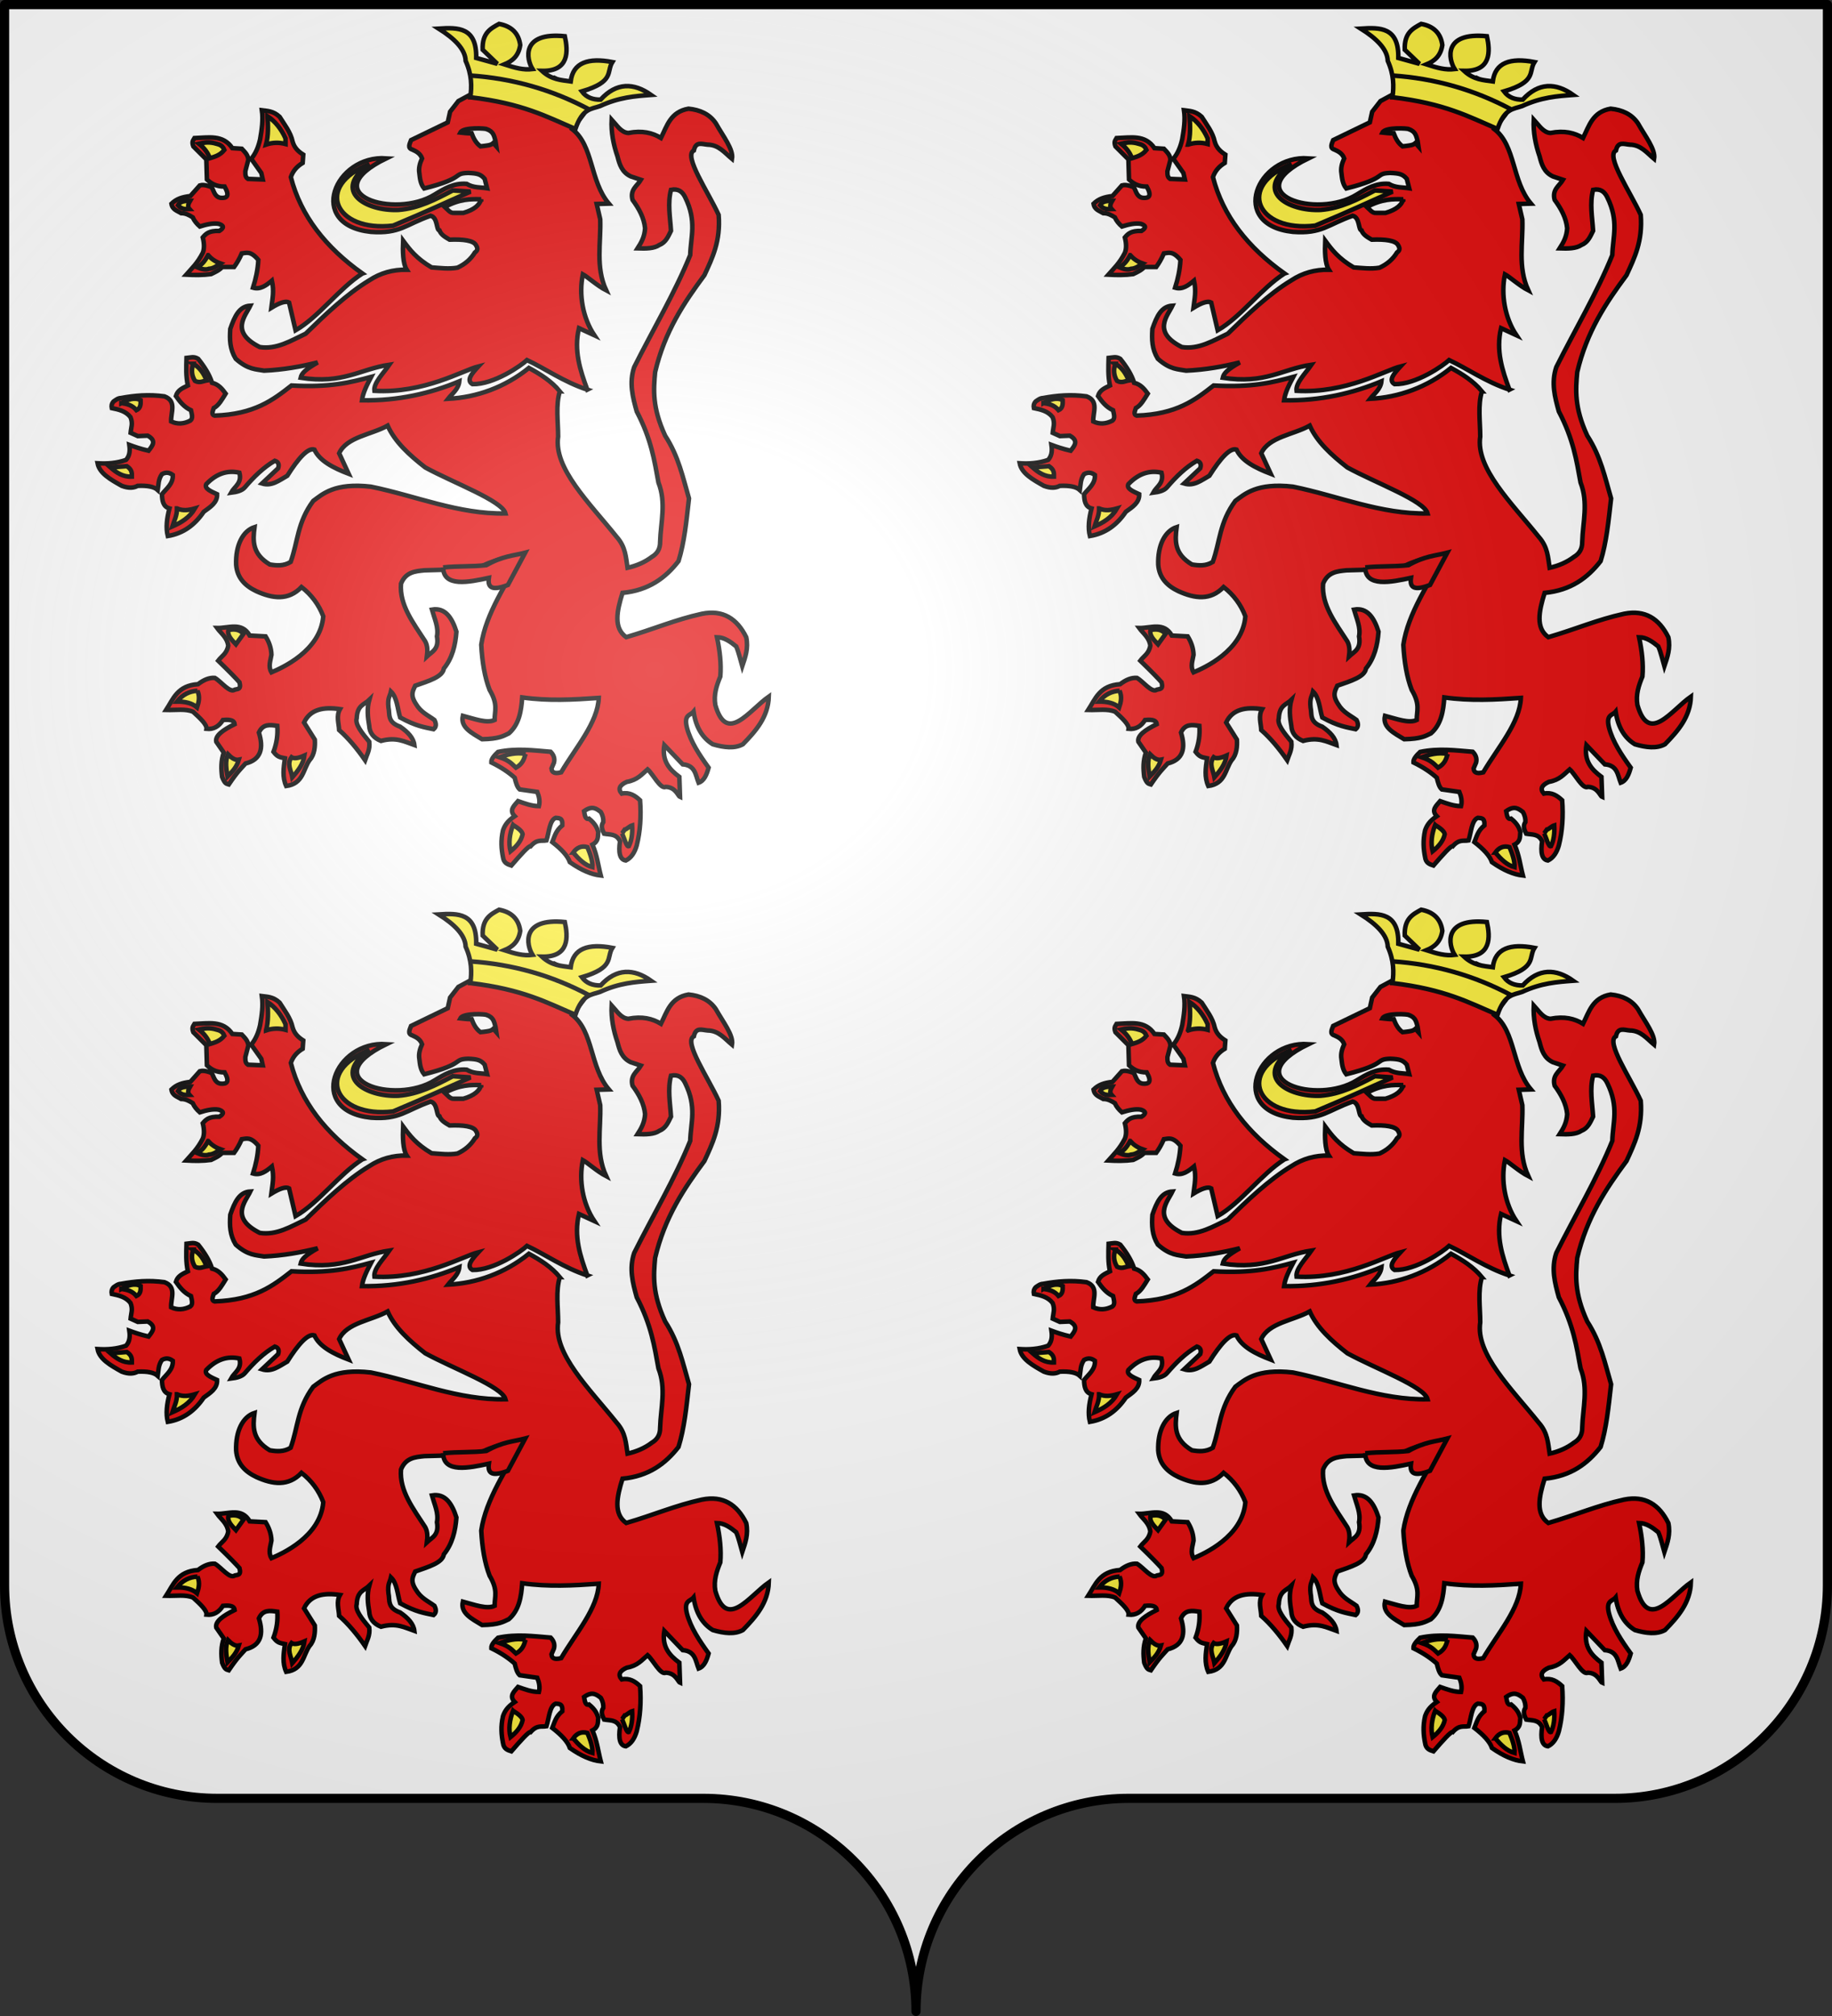
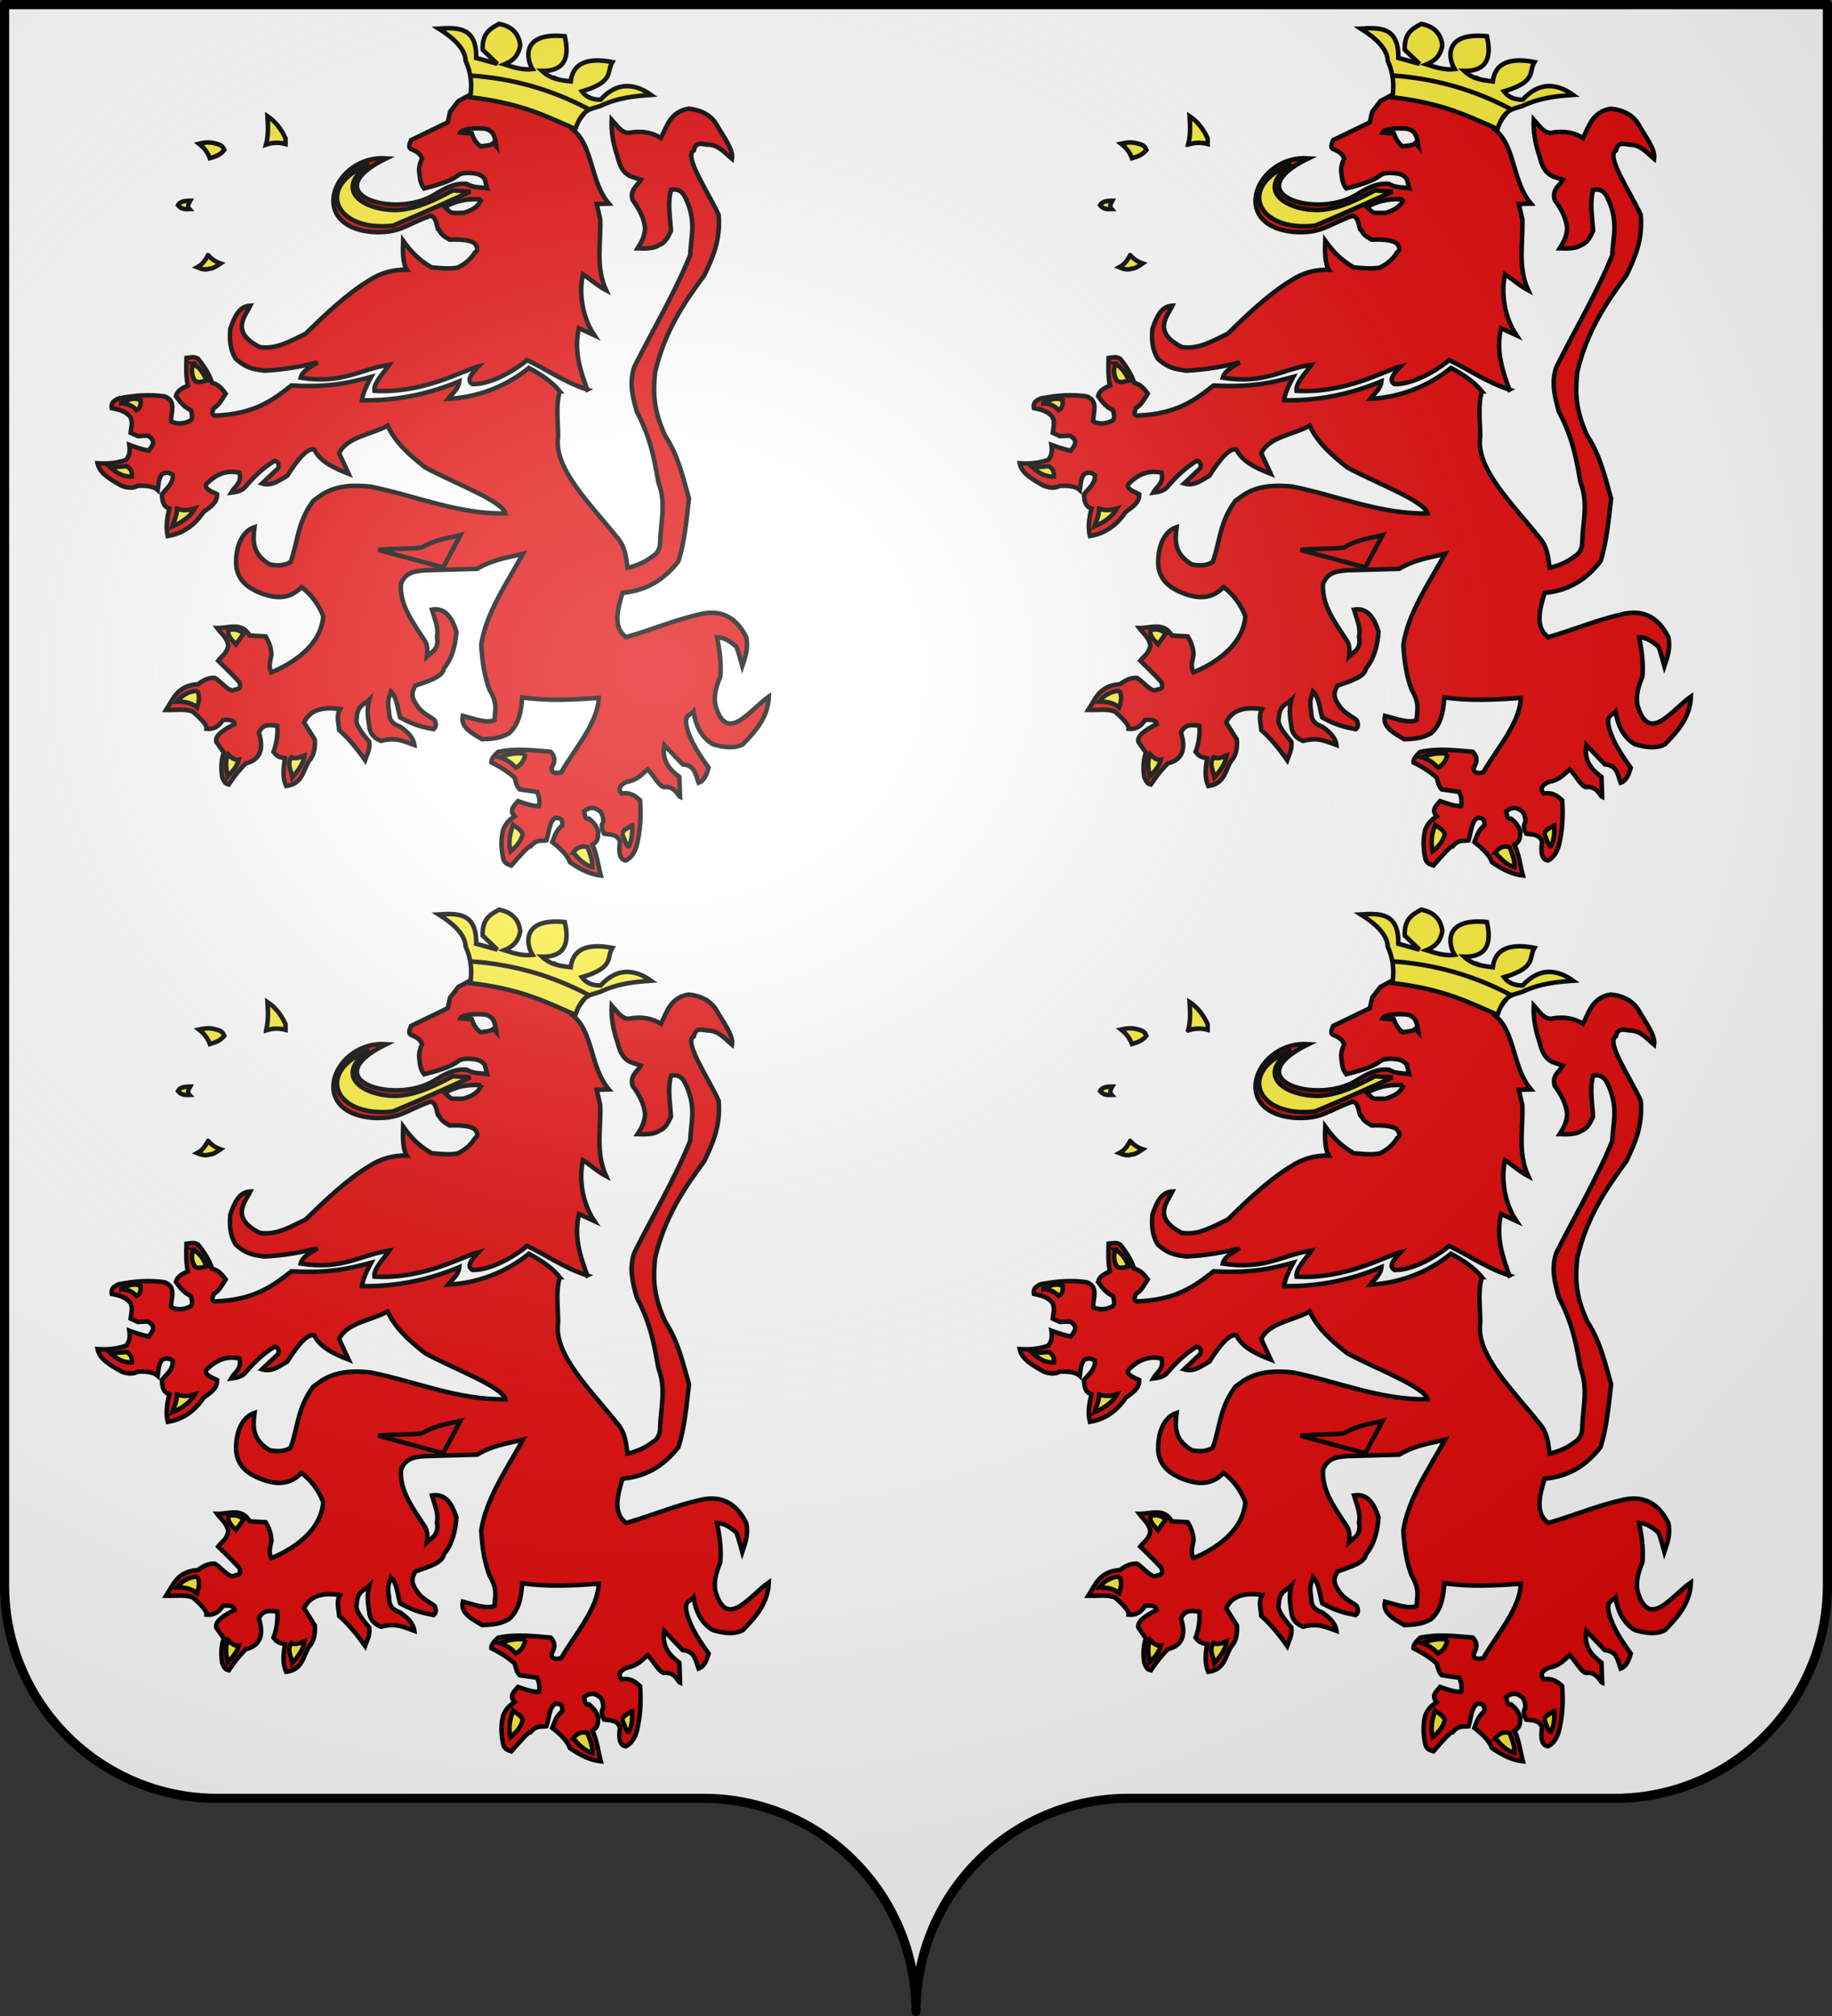
<svg xmlns="http://www.w3.org/2000/svg" xmlns:xlink="http://www.w3.org/1999/xlink" width="600" height="660" version="1.0">
  <rect width="100%" height="100%" fill="#333333" stroke="none" />
  <desc>Flag of Canton of Valais (Wallis)</desc>
  <defs>
    <radialGradient xlink:href="#a" id="c" cx="285.186" cy="200.448" r="300" fx="285.186" fy="200.448" gradientTransform="matrix(1.551 0 0 1.35 -227.894 -51.263)" gradientUnits="userSpaceOnUse" />
    <linearGradient id="a">
      <stop offset="0" style="stop-color:white;stop-opacity:.314" />
      <stop offset=".19" style="stop-color:white;stop-opacity:.251" />
      <stop offset=".6" style="stop-color:#6b6b6b;stop-opacity:.125" />
      <stop offset="1" style="stop-color:black;stop-opacity:.125" />
    </linearGradient>
  </defs>
  <path d="M300 658.5c0-38.505 31.203-69.754 69.65-69.754h159.2c38.447 0 69.65-31.25 69.65-69.754V1.5H1.5v517.492c0 38.504 31.203 69.754 69.65 69.754h159.2c38.447 0 69.65 31.25 69.65 69.753" style="display:inline;fill:#fff;fill-opacity:1;fill-rule:nonzero;stroke:none;stroke-width:5;stroke-linecap:round;stroke-linejoin:round;stroke-miterlimit:4;stroke-dashoffset:0;stroke-opacity:1" />
  <g id="b" style="display:inline">
    <path d="M401.962 255.889c-4.723-12.768-9.044-25.844-5.522-40.673l10.168 4.693c-7.63-11.458-10.392-26.766-7.593-40.31 3.12 1.69 9.389 7.444 15.415 10.587-7.147-15.643-3.371-31.287-3.911-46.93l-2.347-10.168 8.051-.23c-12.672-14.895-10.081-38.381-24.247-49.276l7.593-9.94c1.657-3.128-.48-6.256-1.565-9.385-3.83-9.027-11.41-11.107-17.99-14.632l-8.604 3.681-10.168 10.169c-18.36-4.256-26.064-3.945-34.415-3.911l-10.169 5.475-5.475 7.04-1.564 7.04-24.247 11.732c-.909 2.475-2.546 5.193.782 6.257 2.708 1.218 5.314 2.572 6.486 5.838-1.489 3.269-2.381 6.537-1.793 9.805.39 3.524.74 7.058 3.162 10.074 27.731-6.99 18.516-9.924 29.102-10.27 6.05.25 8.252.768 10.95 3.912l1.599 6.224c-4.509-.692-9.018-.217-13.526-2.9-8.383-.72-14.777 3.18-21.119 7.04-26.5 16.585-80.44-.377-32.035-23.938-34.155-2.311-53.092 44.004-10.289 48.63 19.314 1.431 23.005-4.86 39.6-10.647 4.859 1.224 3.592 9.416 5.853 9.73 1.17 3.03 4.077 4.519 6.715 6.081 8.877-.35 15.953.477 17.532 3.777 1.523 2.456.613 3.696-.782 4.693-2.723 4.485-6.616 7.8-11.551 10.073-5.704.99-11.409.223-17.113-.181-10.106-5.905-14.527-11.81-18.867-17.714-.283 6.846-.185 15.246 2.394 19.23-9.005-.164-17.318 2.09-24.848 7.087-14.767 8.907-29.323 22.867-42.008 35.246-9.753 4.597-19.205 10.553-30.362 8.832-19.92-9.974-9.457-20.692-6.258-27.375-7.318.401-10.319 6.92-13.249 15.366-.472 7.149-.329 13.32 3.587 19.736 8.144 7.29 13.536 6.885 18.772 7.87 12.648-.574 24.296-2.649 35.474-5.428-7.976 4.567-10.563 7.006-11.274 10.12 28.11 4.367 39.118-5.715 58.663-8.603-4.072 5.864-10.494 12.065-9.845 17.255 32.895 1.793 58.324-13.495 68.784-16.15-4.299 4.66-8.28 9.24-3.911 11.733 14.248.3 32.228-12.306 36.075-15.92 11.912 5.542 24.376 14.48 39.89 19.555z" style="display:inline;opacity:1;stroke:#000;stroke-width:3;stroke-miterlimit:4;stroke-dasharray:none;stroke-opacity:1;fill:#e20909;fill-opacity:1;fill-rule:evenodd;stroke-linecap:butt;stroke-linejoin:miter" transform="matrix(.495 0 0 .495 -6.625 .9)" />
    <path d="M331.749 129.993c-6.87-.235-14.129-.28-24.052 5.084 1.763 1.618 3.634 4.173 5.866 3.91h6.453c7.318-2.146 10.661-5.286 11.733-8.994z" style="display:inline;opacity:1;stroke:#000;stroke-width:3;stroke-miterlimit:4;stroke-dasharray:none;stroke-opacity:1;fill:#fff;fill-opacity:1;fill-rule:evenodd;stroke-linecap:butt;stroke-linejoin:miter" transform="matrix(.495 0 0 .495 -6.625 .9)" />
    <path d="m324.71 124.909-11.733-.783c-11.464 5.974-22.527 11.842-35.98 12.906-21.352.932-44.577-12.41-19.163-30.309-36.586 14.24-23.111 45.222 15.643 40.673 25.053-10.488 34.156-14.992 51.232-22.487z" style="display:inline;opacity:1;stroke:#000;stroke-width:3;stroke-miterlimit:4;stroke-dasharray:none;stroke-opacity:1;fill:#fcef3c;fill-opacity:1;fill-rule:evenodd;stroke-linecap:butt;stroke-linejoin:miter" transform="matrix(.495 0 0 .495 -6.625 .9)" />
-     <path d="M253.14 179.074c-24.248-17.261-40.794-38.146-47.32-63.747 1.303-3.918 3.91-7.032 7.821-9.386l.391-5.475c-3.203-2.011-5.909-4.52-7.04-8.604-1.332-6.243-5.327-11.155-8.603-16.426-4.316-4.024-8.44-3.856-11.733-4.302.945 6.388-.075 12.776-1.173 19.164-1.18 5.336-3.123 9.655-5.866 12.905l6.648 9.386.978 4.302-9.777-.39c-2.048-1.33-1.701-3.258-1.76-5.085l1.955-7.43c-.015-3.187-2.277-5.25-4.302-7.431l-6.257-.391c-6.154-9.15-15.892-6.949-25.03-6.649-.726 1.36-2.021 2.15-.782 5.476l8.604 8.603.391 13.297c2.694 2.579 5.94 4.697 11.733 4.693 3.561 6.355 1.486 7.824-2.738 7.431-3.983-.724-4.239-4.43-5.866-7.04-4.181-1.65-6.221-1.587-7.822-1.173l-6.257 7.04c-5.465.665-9.136 1.812-12.515 5.084.61 4.011 3.903 4.67 6.453 6.257 2.865-.056 5.275 1.252 7.626 2.738.97 2.253 2.707 4.317 4.693 6.062 4.6-1.443 8.952-2.39 12.515-1.76 3.359 1.067 3.808 2.583.391 4.693-7.03-.256-9.015 2.01-10.95 4.302q1.563 6.256 0 10.168c-3.65 7.095-7.3 10.31-10.95 14.47 5.696.313 11.247.334 16.425-.391 2.622-1.273 5.31-2.416 7.43-4.693h7.822c1.695-2.314 3.39-5.122 5.084-8.995 3.092-.382 5.86-1.814 10.95 4.302-.318 6.412-1.639 12.49-3.52 18.381 4.835 1.418 8.704-1.507 12.516-4.693 1.551 7.139.372 11.777-.392 17.99q8.604-5.28 11.733-3.52l4.302 18.381c15.49-8.875 28.713-27.646 44.193-37.544z" style="display:inline;opacity:1;stroke:#000;stroke-width:3;stroke-miterlimit:4;stroke-dasharray:none;stroke-opacity:1;fill:#e20909;fill-opacity:1;fill-rule:evenodd;stroke-linecap:butt;stroke-linejoin:miter" transform="matrix(.495 0 0 .495 -6.625 .9)" />
    <path d="M189.394 93.817c4.302-1.442 8.604-1.556 12.906-.39V89.71c-2.939-6.445-6.904-11.35-11.929-14.666.384 6.435.683 12.849-.977 18.772zM161.822 97.337c-2.849 3.549-6.225 4.461-9.581 5.475-1.358-3.72-3.792-6.903-7.235-9.581 2.961-.674 5.987-1.253 9.972-.391 2.509.817 5.316.737 6.844 4.497zM139.14 130.97c-1.217 2.043-1.768 3.952-.392 5.476-2.542.073-5.084.41-7.626-2.542 1.382-2.592 4.58-2.913 8.017-2.934zM151.067 166.95c2.043 2.289 4.61 4.227 8.213 5.475-2.39 1.628-4.732 3.404-7.626 3.52-2.3.9-5.003.192-7.822-.977 3.753-2.003 5.525-4.995 7.235-8.018z" style="display:inline;opacity:1;stroke:#000;stroke-width:3;stroke-miterlimit:4;stroke-dasharray:none;stroke-opacity:1;fill:#fcef3c;fill-opacity:1;fill-rule:evenodd;stroke-linecap:butt;stroke-linejoin:miter" transform="matrix(.495 0 0 .495 -6.625 .9)" />
    <path d="M383.791 257.017c-5.558-6.74-12.842-11.324-20.464-15.486-15.806 12.813-34.63 19.508-53.52 20.43 2.582-3.317 6.92-6.247 7.487-11.58-18.934 7.91-40.278 12.98-64.42 12.558.682-5.162 3.362-10.324 6.084-15.486-13.513 3.66-27.446 7.139-52.705 5.693-12.187 9.535-24.439 19.031-50.883 19.91-2.34-.58-1.215-2.895-.553-4.977 3.34-1.756 5.534-5.805 7.872-9.564-2.284-3.106-4.682-6.098-9.012-7.157-1.636-5.281-4.933-10.562-9.173-15.844-2.83-1.755-4.879-.864-7.71-.586-.153 6.072-.477 12.145.878 18.218-3.711 1.824-6.763 3.082-7.905 6.96 2.604 3.67 5.306 7.267 9.955 9.403.544 2.559 1.556 5.304-.391 6.866-4.24 2.19-8.48 2.534-12.72.553-.286-5.95 3.9-13.48-4.426-16.592-10.179-1.41-19.619-.6-28.76 1.106-2.006.045-3.432 1.25-4.939 2.295-1.258 1.447-1.445 2.895-1.144 4.342 4.647.974 9.277 1.985 12.396 6.017 1.691 4.306.41 6.55.062 10.346l4.764 2.163 6.56-.275c6.007 3.319 3.178 6.637.553 9.956-5.534-1.29-9.243-2.581-12.72-3.872.765 5.123-.386 7.944-2.213 9.956-6.268 2.194-12.537 2.617-18.805 2.212 1.272 6.675 8.661 10.802 16.04 14.933 4.66 1.736 7.928 1.385 10.508 0 6.139-.303 10.782.463 13.274 2.766.516-3.503.307-7.006 2.765-10.509 3.013-1.665 5.212-.886 7.19.553.309 5.786-4.11 8.87-7.19 12.72.162 4.258.71 8.226 4.978 9.403-1.741 6.542-2.484 12.75-1.106 18.252 10.435-1.724 18.035-7.544 23.782-16.04 4.285-3.13 9.089-5.97 8.85-11.614-4.144-1.895-8.612-3.73-7.19-6.637 6.798-7.11 14.088-9.348 21.927-7.615 1.928 6.94-3.277 9.123-5.53 13.274 3.903-.482 7.217-1.407 9.044-3.447 5.984-6.987 12.37-13.304 19.91-17.698 2.225.668 3.116 2.225 2.213 4.978l-10.67 10.05c6.465 1.974 11.266-2.026 16.72-5.106 7.376-11.707 13.674-18.666 17.928-17.341 3.483 7.54 12.481 12.112 22.676 16.039l-6.28-13.598c4.996-10.832 21.316-12.226 32.08-18.251 4.838 10.79 14.372 19.444 24.888 27.653 18.845 10.268 50.89 22.002 53.095 30.42-31.08.63-59.389-11.682-89.045-17.699-24.131-2.798-32.132 5.033-38.163 9.403-10.628 14.4-10.038 26.93-14.933 40.374-4.609 2.805-9.218 2.456-13.827 1.66-11.708-7.013-11.241-15.622-10.084-24.693-7.694 2.475-12.604 11.925-12.167 24.888.698 8.734 5.944 13.969 13.402 17.503 10.817 4.896 21.122 6.333 29.866-2.765 6.61 5.155 11.42 11.595 14.38 19.357-1.816 22.92-27.5 34.205-34.29 37.057-2.304-3.872-.612-7.744 0-11.615-.144-4.63-1.647-8.58-3.872-12.168l-10.509-.553c-5.204-9.204-13.981-4.833-21.57-4.978 2.641 3.628 6.577 6.155 7.352 11.649-.94 5.44-4.308 6.831-6.637 9.955 7.668 7.434 11.614 11.518 14.09 14.28 1.303 4.955-1.344 4.375-3.028 4.849-3.401 2.536-8.848-5.154-13.274-7.743-3.71-.281-7.419 1.317-11.129 4.162-13.671.891-16.355 9.72-21.111 17.05 6.429.2 12.904-.963 17.86 1.201 4.702 4.29 9.251 8.533 8.85 11.29 4.716.488 8.267-1.65 10.899-5.854 5.91-.591 7.534.765 7.743 2.765-7.38 3.664-13.061 7.434-12.168 11.615l4.978 7.19c-1.913 5.346-1.78 10.693-1.106 16.04 1.838 4.925 3.085 4.537 4.424 4.977 5.988-8.827 7.99-10.347 11.062-13.827 10.355-2.55 12.027-10.108 8.85-20.464 2.683-5.933 7.452-5.09 12.167-4.424.45 5.726-.346 11.452-2.503 17.179 2.586 3.353 3.95 3.503 7.576 4.256-.907 6.491-1.855 12.373.815 18.353 11.413-1.548 11.057-10.942 15.486-17.146 3.394-3.595 3.704-9.42 3.447-13.536l-7.123-11.319c4.123-8.803 12.904-10.44 23.783-8.849-2.622 4.609-.757 9.218-.553 13.827 5.99 5.264 11.677 12.041 17.145 19.91 1.268-3.796 3.416-6.932 2.766-12.167-4.903-5.874-9.528-11.656-8.297-15.486.374-8.84 5.069-9.036 8.297-12.168-1.576 5.715-1.005 11.43 0 17.146.25 4.613 2.8 7.949 7.743 9.955 10.321-2.762 15.764.574 22.123 2.765-.535-4.633-4.186-8.574-9.403-12.167-8.761-3.082-6.727-8.187-7.743-12.721-.693-6.412.955-7.359 1.66-10.509 4.131 4.033 4.272 11.257 6.083 17.146 10.606 5.812 16.021 6.434 22.124 7.743 1.823-1.482 1.856-3.56.553-6.084-4.212-3.114-8.909-5.014-12.168-10.508-4.112-6.199-1.957-8.979-.553-12.168 8.837-3.126 18.176-5.778 18.967-11.42 5.553-6.833 7.63-15.317 8.296-24.335-3.012-9.419-7.486-16.045-16.202-14.575 1.662 5.9 4.55 11.799 3.319 17.698 1.545 8.558-3.272 10.118-6.637 13.274.464-3.527.499-6.946-1.106-9.955-7.845-12.166-17.186-23.999-16.04-38.163 3.108-7.744 9.333-8.214 15.487-8.849l34.81-.978c10.919-6.435 20.464-7.376 30.42-9.955-10.94 19.836-24.494 39.345-27.62 60.157.613 11.43 2.31 21.562 5.53 29.866 5.827 9.785 3.242 13.96 3.318 19.911-5.141 2.434-13.411-.764-21.017-2.765-1.787 7.644 5.964 11.36 12.721 15.486 11.215-.228 14.025-2.136 17.699-3.872 6.825-5.99 8.192-14.708 8.849-23.782 17.145 2.43 33.509 1.53 50.654.324-.638 16.408-15.267 32.816-24.889 49.224-3.396.835-6.116.768-6.407-2.536l1.659-3.872c.72-2.98-.334-5.25-2.212-7.19-11.335-.908-22.48-2.478-34.81.1-2.416 2.31-4.577 4.619-4.425 6.928 6.88 3.372 11.693 6.745 15.452 10.117.747 3.12 1.549 6.158 3.319 7.743l11.614 1.66c1.277 3.134 1.908 6.268 1.106 9.402-4.965-.037-9.363-1.776-13.827-3.318-2.562 3.037-6.15 5.917-2.212 9.955-5.17 3.458-6.684 6.458-7.743 9.402-1.543 6.826-1.043 12.425 0 17.699.494 3.868 2.999 4.72 5.53 5.53 6.189-7.161 11.682-13.28 12.722-12.72 4.297-4.866 7.164-3.296 10.508-3.872 1.758-5.41 1.99-13.26 6.084-14.933 2.17.268 4.752-.287 4.425 4.978-4.491 3.687-5.077 7.374-6.637 11.061 6.038 4.666 10.263 9.13 11.614 13.274 7.62 5.347 14.408 8.195 20.464 8.85-1.781-6.801-2.359-13.2-5.53-20.464 4.351-2.383 3.412-5.427 3.871-8.297-.818-2.604-1.697-5.225-6.084-8.849-2.524.823-2.805-2.281-3.318-4.977 5.393-3.91 8.21-1.637 11.061.553 1.44 2.507 1.778 4.648 1.66 6.637-1.8 2.58-.72 5.162.553 7.743 3.822.7 8.148-.111 10.508 4.977-1.076 7.317-.258 12.171 3.872 12.721 3.473-1.703 5.802-5.124 7.19-9.955 2.356-9.416 2.984-19.408 2.212-29.866-3.269-3.05-6.839-5.497-12.168-4.425-2.686-3.123-1.294-5.663 3.319-7.743 7.234-1.266 10.033-5.065 13.827-8.296 3.502 2.95 8.57 13.455 12.072 11.586 6.634.275 7.986 6.064 9.403 6.637l-.458-13.246c-6.507-4.813-11.7-10.53-9.956-21.017l12.168 12.721c8.394.67 8.494 7.082 10.508 12.168 3.838-1.368 5.367-5.507 6.637-9.956-6.093-8.477-11.877-17.044-14.38-26.547-2.144-8.73 2.308-7.934 4.425-10.509 1.563 10.403 5.944 17.424 12.72 21.57 7.522 2.21 14.467 2.98 19.911 0 8.64-8.863 16.702-18.052 17.146-31.525-12.875 8.981-27.848 31.89-35.397 5.53-1.174-6.92.9-12.911 3.318-18.804.716-8.374-.328-17.1-2.212-25.995 4.896.06 8.85 2.947 12.72 6.084 1.744 3.961 2.727 8.682 4 13.112 1.98-5.927 4.196-11.753 2.638-19.196-6.09-12.279-15.407-18.318-29.313-15.486-17.726 3.888-32.132 10.247-50.101 15.453-8.483-5.991-6.246-17.146-2.442-29.28 17.387-1.675 28.497-9.995 37.056-21.017 3.844-12.394 5.17-25.926 6.928-41.447-4.054-13.838-6.793-27.676-15.777-41.515-8.625-18.736-7.694-30.432-6.637-42.033 6.31-26.932 19.137-45.95 32.632-64.158 5.224-11.344 10.762-22.399 9.402-39.821-6.868-15.126-23.46-39.104-16.397-42.62 1.317-6.202 5.4-4.112 9.207-3.839 7.247.093 11.233 5.404 16.04 9.403 1.043-6.295-5.804-14.769-10.738-23.554-4.065-5.985-10.31-8.855-18.023-9.631-11.946 2.056-14.249 11.344-18.251 19.358-5.591-3.39-12.34-5.127-21.57-3.319-4.84-.259-7.678-5.192-11.062-8.85-.406 8.396 1.154 16.462 3.872 24.336 1.34 5.32 2.908 10.512 8.849 13.274l6.637 2.213c-2.388 4.061-7.367 6.396-5.53 13.273 4.292 5.832 7.633 11.936 8.295 18.805-.33 5.754-2.602 9.566-4.977 13.274 5.522.174 10.905.174 14.38-2.212 4.35-1.72 5.908-5.672 7.743-9.403-.547-9.033-2.342-18.067 0-27.1 4.89-.976 7.63 1.276 9.402 4.977 7.815 15.878 3.637 26.112 3.319 38.163-9.968 24.704-24.678 49.408-37.057 74.112-3.509 10.448-.942 19.884 1.66 29.313 9.708 18.48 11.73 32.567 14.38 47.012 5.255 13.497 1.494 26.242 1.106 39.268.073 4.688-1.956 7.874-5.531 9.956-4.542 3.469-9.933 5.807-16.04 7.19-1.103-6.821-1.124-13.643-7.19-20.464-18.008-22.48-41.875-45.367-38.715-66.37-.036-10.09-1.69-20.72 1.106-29.866z" style="display:inline;opacity:1;stroke:#000;stroke-width:3;stroke-miterlimit:4;stroke-dasharray:none;stroke-opacity:1;fill:#e20909;fill-opacity:1;fill-rule:evenodd;stroke-linecap:butt;stroke-linejoin:miter" transform="matrix(.495 0 0 .495 -6.625 .9)" />
    <path d="M141.267 238.766c-1.353 3.78-1.226 7.558 1.106 11.338 3.148 1.61 5.265.124 7.743-.277-1.847-4.238-4.09-8.279-8.85-11.061zM93.702 264.76c4.24-2.283 8.48-4.017 12.72-1.935.093 2.719.036 5.364-2.765 6.637-2.848-3.45-6.384-4.145-9.955-4.702zM86.512 307.347c3.885 3.389 8.036 6.333 14.103 6.084.025-2.304.237-4.609-3.318-6.913zM130.482 334.448c.113 4.528-1.81 8.037-3.042 11.891 5.826-2.548 11.294-5.695 14.933-11.89-3.964 1.143-7.928 1.776-11.891 0zM164.496 414.921c-.828 3.632 2.243 6.483 4.978 9.402l4.977-6.913c-2.237-2.631-5.506-3.544-9.955-2.489zM144.032 455.02c-5.21.32-9.815 2.448-13.55 7.19 5.446-.073 10.037.996 13.273 3.87 1.122-3.429 2.052-6.907.277-11.06zM164.22 497.053c-2.062 4.886-1.076 9.771-.277 14.657 2.924-3.035 5.97-5.887 7.466-11.062-2.396.488-4.793-1.147-7.19-3.595zM206.253 498.989c1.501.988 4.126.852 8.573-1.106-.787 5.736-4.342 10.089-8.02 14.38-.793-4.425-3.778-8.85-.553-13.274zM361.115 496.777c-6.652-1.138-11.94.455-17.145 2.212 6.773 2.304 8.185 4.609 10.785 6.913 4.539-2.558 5.413-5.849 6.36-9.125zM352.819 543.788c-2.297 6.156-3.047 12.003-1.66 17.422 3.902-3.165 7.052-6.706 8.02-11.338-.364-2.028-3.072-4.056-6.36-6.084zM392.64 562.04c2.422-3.336 5.507-4.683 9.403-3.595 1.936 4.701 3.567 9.3 3.318 13.274-5.157-1.393-9.016-5.38-12.72-9.68zM424.996 549.32l1.734-2.468c.986.004 3.096-2.238 4.903-2.787.292 5.295-.295 10.005-2.213 13.827-1.475.531-2.95-5.072-4.424-8.573z" style="display:inline;opacity:1;stroke:#000;stroke-width:3;stroke-miterlimit:4;stroke-dasharray:none;stroke-opacity:1;fill:#fcef3c;fill-opacity:1;fill-rule:evenodd;stroke-linecap:butt;stroke-linejoin:miter" transform="matrix(.495 0 0 .495 -6.625 .9)" />
    <path d="M317.975 85.84c1.913-3.779 17.561-2.77 17.422-2.213 4.61 1.511 4.96 4.727 5.807 7.743l.553 3.595-1.935-2.212c-1.66 1.567-3.93 1.608-6.084 1.936l-2.489.276c-3.053-2.219-4.557-5.323-5.807-8.572-3.275.012-5.152-.326-7.467-.553z" style="display:inline;opacity:1;stroke:#000;stroke-width:3;stroke-miterlimit:4;stroke-dasharray:none;stroke-opacity:1;fill:#fff;fill-opacity:1;fill-rule:evenodd;stroke-linecap:butt;stroke-linejoin:miter" transform="matrix(.495 0 0 .495 -6.625 .9)" />
    <g style="display:inline;opacity:1;stroke:#000;stroke-width:2.579;stroke-miterlimit:4;stroke-dasharray:none;stroke-opacity:1;fill:#fcef3c;fill-opacity:1">
      <path d="M262.94 73.342c29.829 3.527 43.504 11.092 59.73 18.02 4.041-11.899 9.128-11.252 14.014-13.014 10.837-5.014 19.93-5.667 29.03-6.34-9.9-6.992-19.683-7.214-28.696 2.67-4.38.083-8.076-1.201-10.678-4.672 18.84-5.562 13.852-11.123 17.351-16.684-13.763-2.615-22.376.288-23.691 11.011-5.45-.768-10.9-.96-16.35-6.006 15.673.329 14.86-11.256 13.013-19.687-25.1-2.506-21.85 13.189-18.352 18.686-5.28.62-9.87-.692-16.017-2.67 4.456-1.854 8.089-4.738 9.01-11.011q-1.336-10.01-12.013-12.013c-4.807 2.637-9.735 5.113-9.343 14.682l8.342 8.009-12.013-3.337c.336-17.603-10.375-17.361-21.355-16.684 9.084 5.72 15.142 11.744 15.35 18.352 3.556 7.963 3.518 14.488 2.669 20.688z" style="fill:#fcef3c;fill-opacity:1;fill-rule:evenodd;stroke:#000;stroke-width:2.579;stroke-linecap:butt;stroke-linejoin:miter;stroke-miterlimit:4;stroke-dasharray:none;stroke-opacity:1" transform="matrix(.576 0 0 .576 2.59 -10.398)" />
      <path d="M262.94 60.996c23.905 1.59 46.503 7.975 67.738 19.354" style="fill:none;fill-opacity:1;fill-rule:evenodd;stroke:#000;stroke-width:2.579;stroke-linecap:butt;stroke-linejoin:miter;stroke-miterlimit:4;stroke-dasharray:none;stroke-opacity:1" transform="matrix(.576 0 0 .576 2.59 -10.398)" />
    </g>
-     <path d="M306.575 373.47c.16 13.252 17.053 9.77 30.259 6.893-.978 6.8 2.492 8.556 12.608 4.706l11.43-21.349c-7.696 2.042-14.701 2.043-25.72 8.237-9.524 1.093-18.62.462-28.577 1.513z" style="display:inline;opacity:1;stroke:#000;stroke-width:3;stroke-miterlimit:4;stroke-dasharray:none;stroke-opacity:1;fill:#e20909;fill-opacity:1;fill-rule:evenodd;stroke-linecap:butt;stroke-linejoin:miter" transform="matrix(.495 0 0 .495 -6.625 .9)" />
+     <path d="M306.575 373.47l11.43-21.349c-7.696 2.042-14.701 2.043-25.72 8.237-9.524 1.093-18.62.462-28.577 1.513z" style="display:inline;opacity:1;stroke:#000;stroke-width:3;stroke-miterlimit:4;stroke-dasharray:none;stroke-opacity:1;fill:#e20909;fill-opacity:1;fill-rule:evenodd;stroke-linecap:butt;stroke-linejoin:miter" transform="matrix(.495 0 0 .495 -6.625 .9)" />
  </g>
  <use xlink:href="#b" transform="translate(302)" />
  <use xlink:href="#b" transform="translate(0 290)" />
  <use xlink:href="#b" transform="translate(302 290)" />
  <path d="M1.5 1.5v517.491c0 38.505 31.203 69.755 69.65 69.755h159.2c38.447 0 69.65 31.25 69.65 69.754 0-38.504 31.203-69.754 69.65-69.754h159.2c38.447 0 69.65-31.25 69.65-69.755V1.501z" style="fill:url(#c);fill-opacity:1;fill-rule:evenodd;stroke:none;stroke-width:3;stroke-linecap:butt;stroke-linejoin:miter;stroke-miterlimit:4;stroke-dasharray:none;stroke-opacity:1" />
  <path d="M300 658.5c0-38.504 31.203-69.754 69.65-69.754h159.2c38.447 0 69.65-31.25 69.65-69.753V1.5H1.5v517.493c0 38.504 31.203 69.753 69.65 69.753h159.2c38.447 0 69.65 31.25 69.65 69.754" style="fill:none;fill-opacity:1;fill-rule:nonzero;stroke:#000;stroke-width:3;stroke-linecap:round;stroke-linejoin:round;stroke-miterlimit:4;stroke-dasharray:none;stroke-dashoffset:0;stroke-opacity:1" />
</svg>